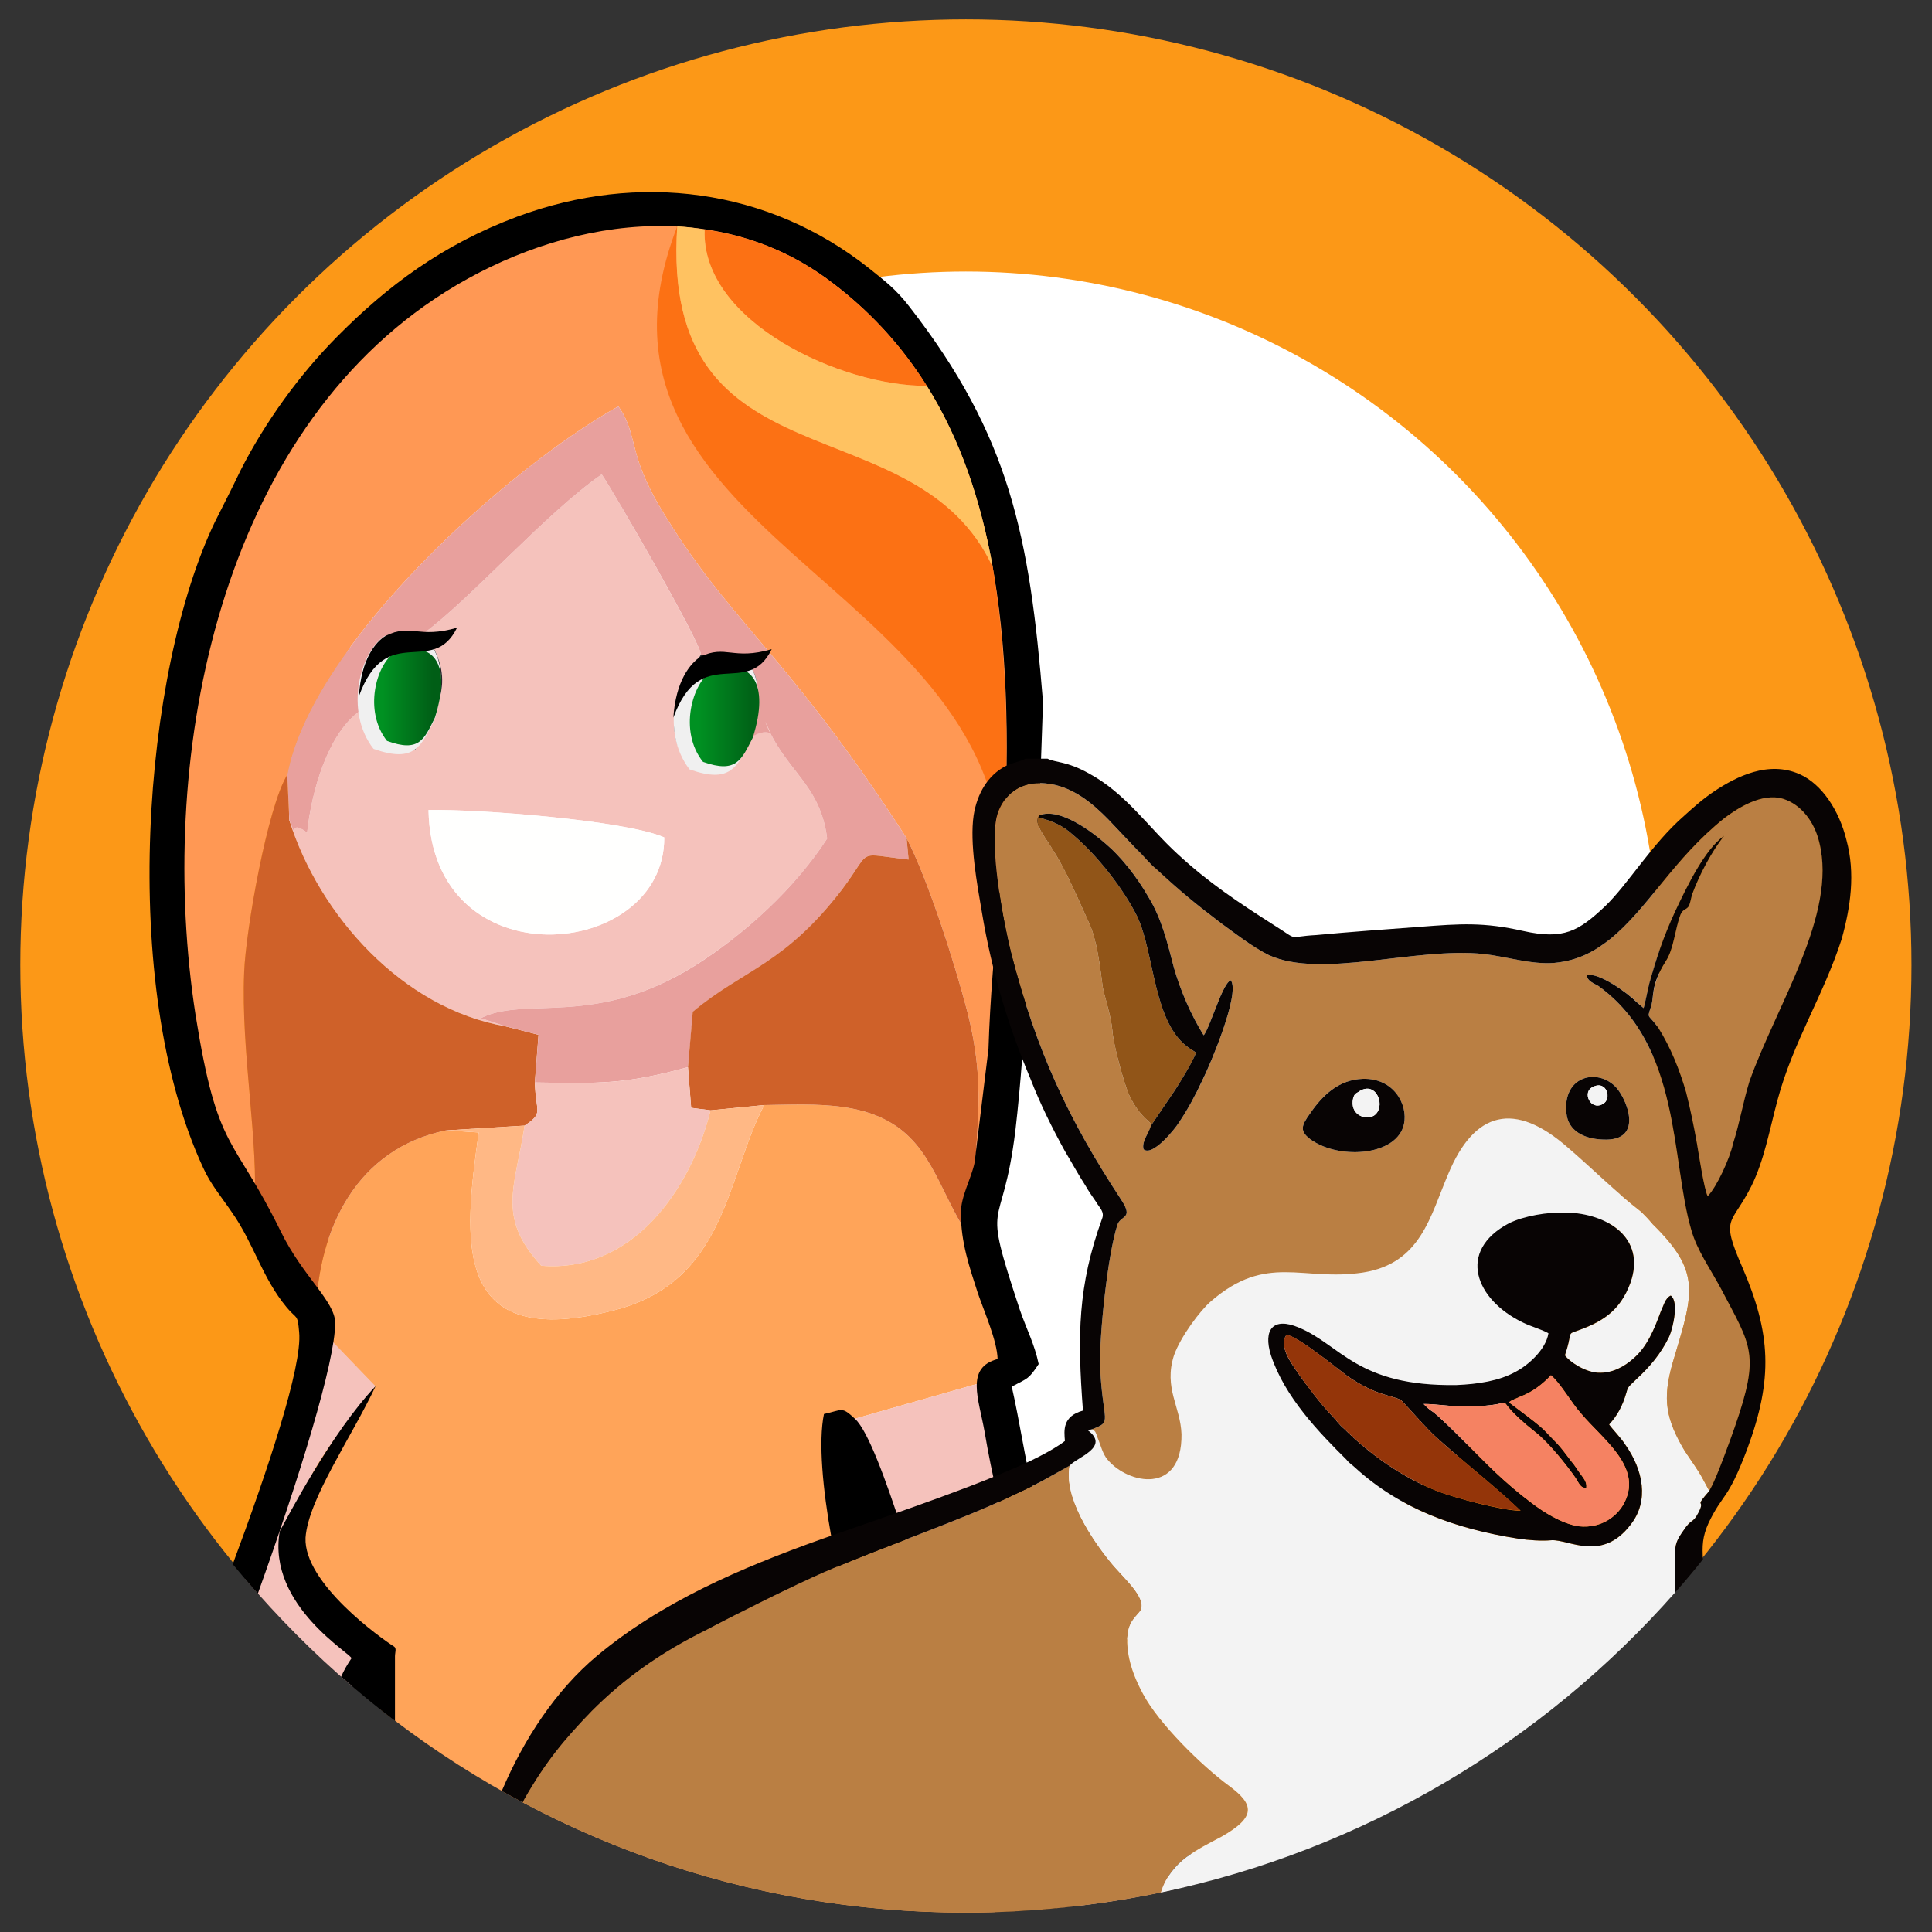
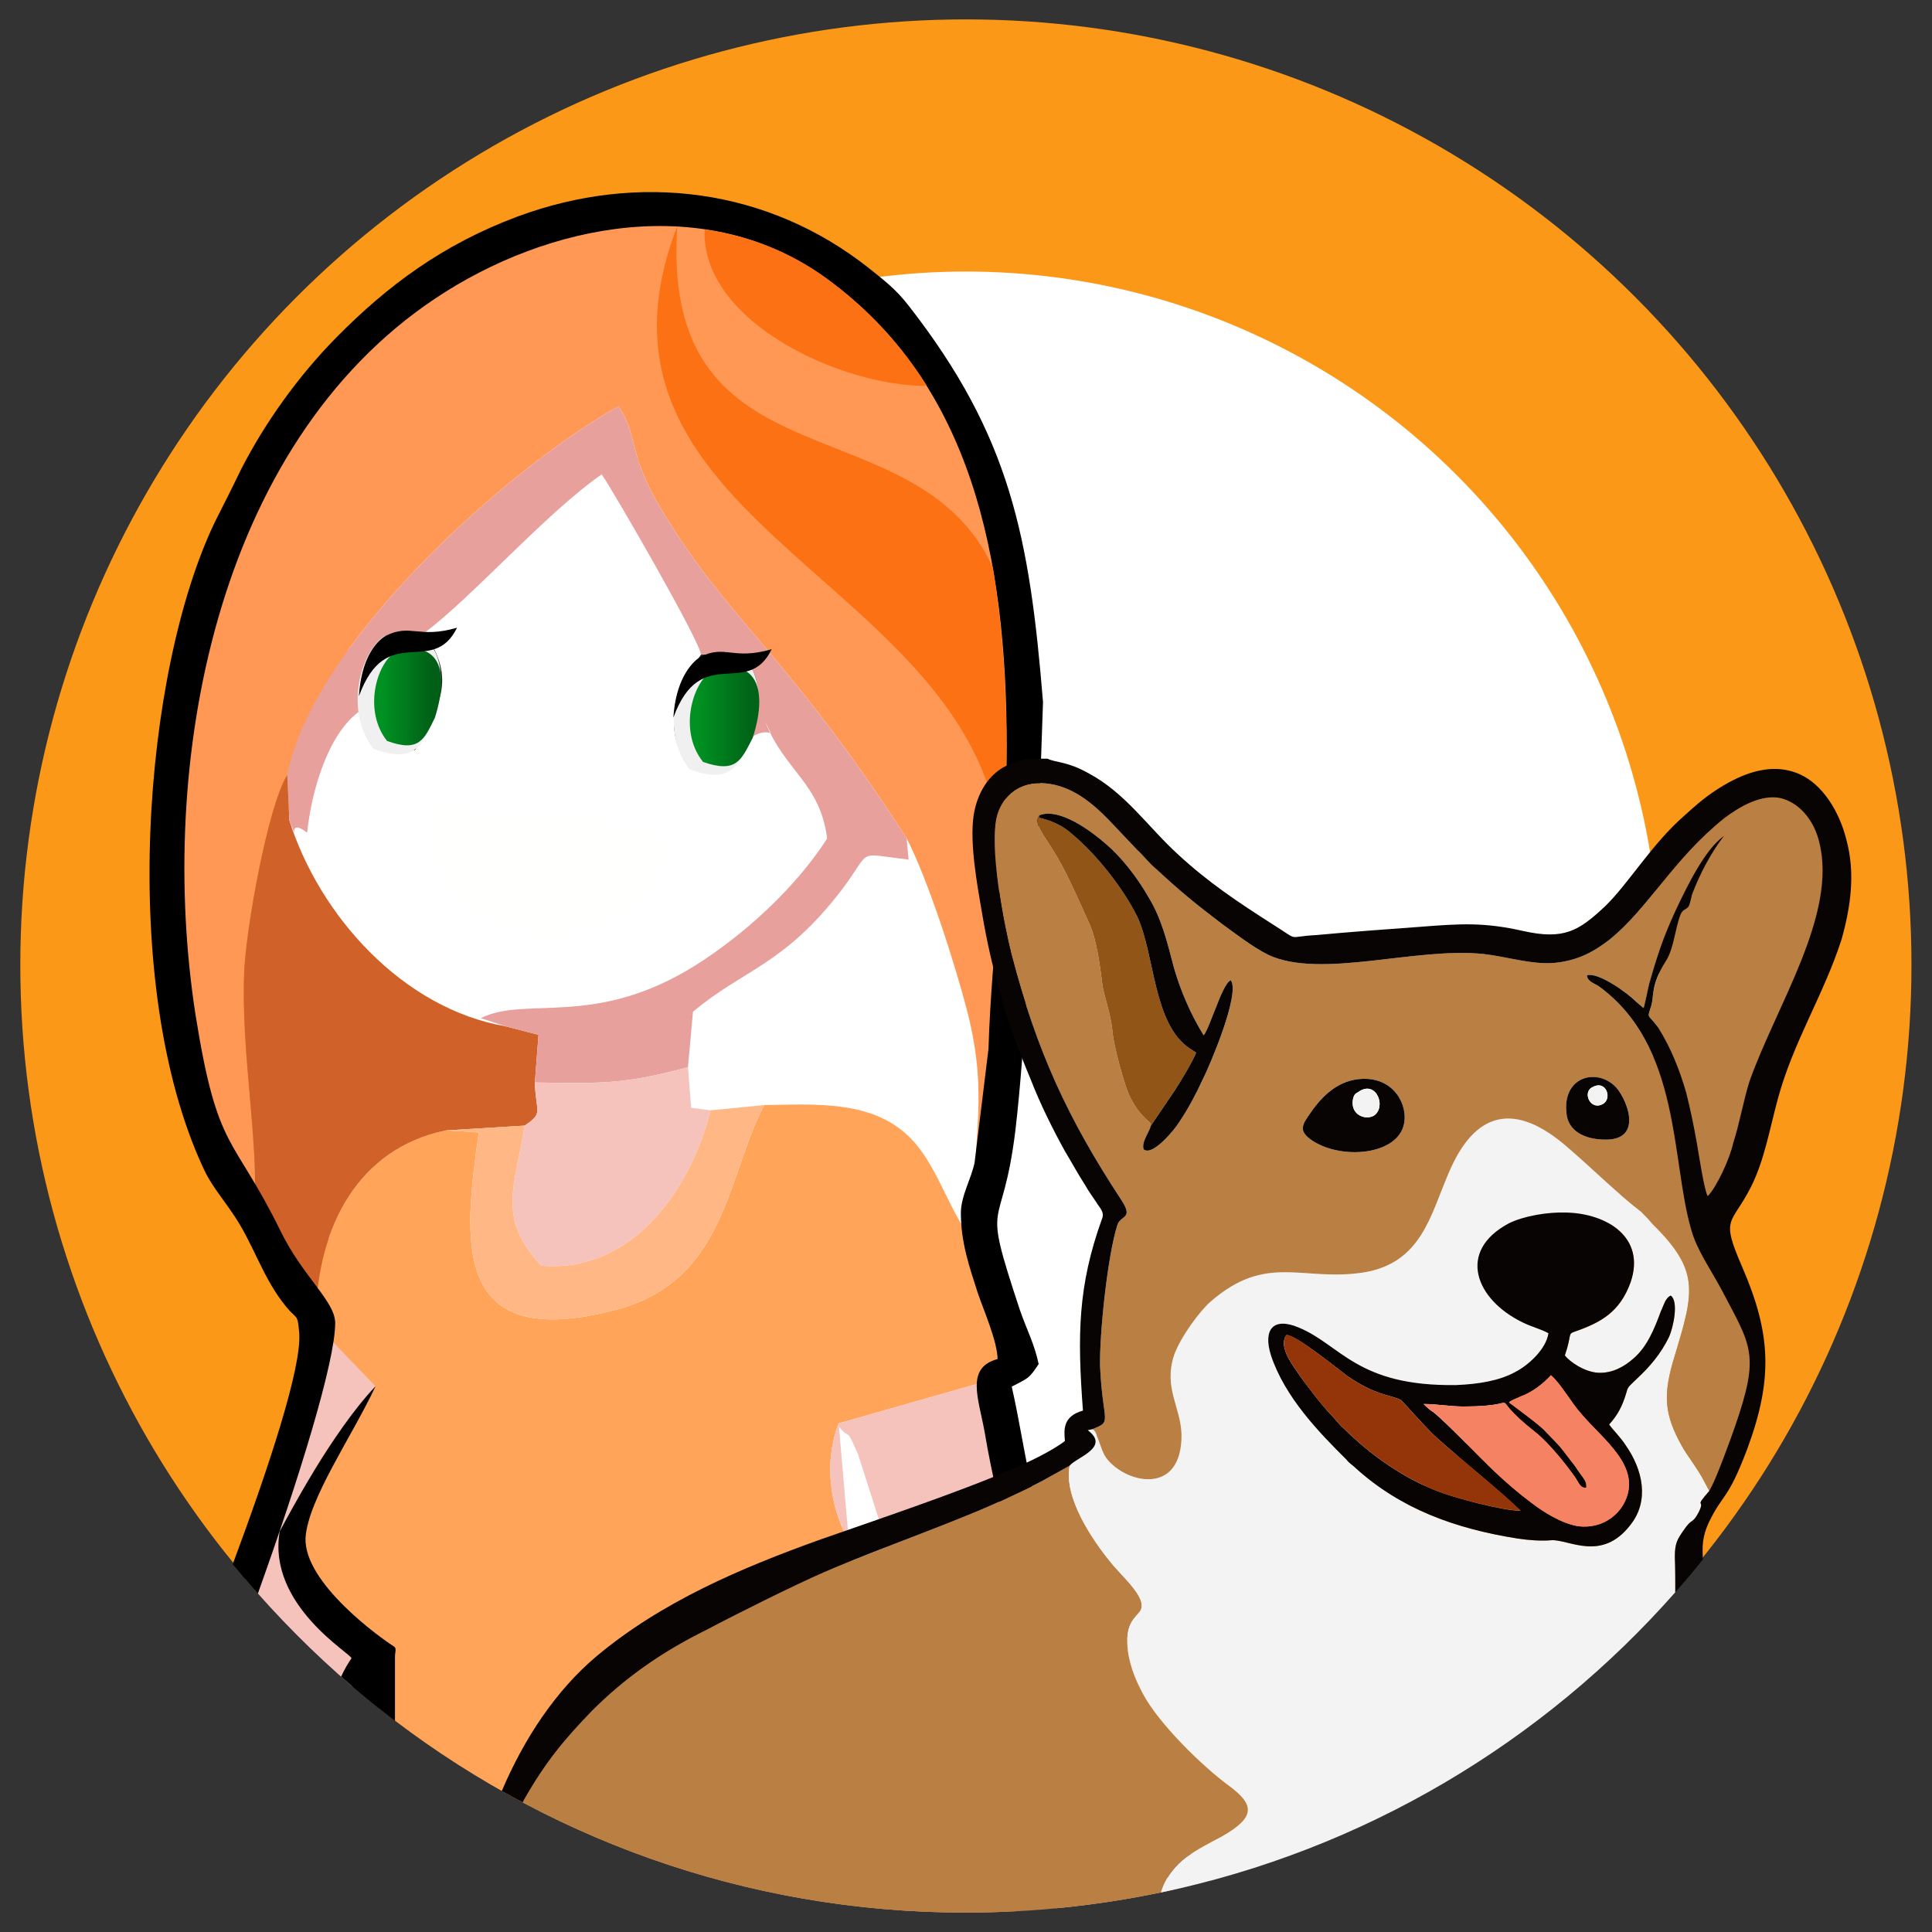
<svg xmlns="http://www.w3.org/2000/svg" xml:space="preserve" width="84.667mm" height="84.667mm" style="shape-rendering:geometricPrecision; text-rendering:geometricPrecision; image-rendering:optimizeQuality; fill-rule:evenodd; clip-rule:evenodd" viewBox="0 0 8467 8467">
  <rect x="0" y="0" width="8467" height="8467" fill="#333333" stroke="none" />
  <defs>
    <style type="text/css">  .fil12 {fill:black} .fil18 {fill:#080404} .fil9 {fill:#262628} .fil19 {fill:#915518} .fil21 {fill:#943509} .fil16 {fill:#BA7F43} .fil5 {fill:#CF6129} .fil6 {fill:#E8A09D} .fil10 {fill:#F0F0F0} .fil17 {fill:#F3F3F3} .fil20 {fill:#F58262} .fil4 {fill:#F5C2BC} .fil14 {fill:#FC7114} .fil0 {fill:#FC9817} .fil3 {fill:#FF9854} .fil2 {fill:#FFA459} .fil7 {fill:#FFB885} .fil15 {fill:#FFC261} .fil8 {fill:#FFFFFE} .fil1 {fill:white} .fil11 {fill:url(#id0)} .fil13 {fill:url(#id1)}  </style>
    <linearGradient id="id0" gradientUnits="userSpaceOnUse" x1="3060.66" y1="3145.23" x2="3289.75" y2="3145.23">
      <stop offset="0" style="stop-opacity:1; stop-color:#009122" />
      <stop offset="1" style="stop-opacity:1; stop-color:#006317" />
    </linearGradient>
    <linearGradient id="id1" gradientUnits="userSpaceOnUse" x1="1675.52" y1="3057.46" x2="1898.03" y2="3057.46">
      <stop offset="0" style="stop-opacity:1; stop-color:#009122" />
      <stop offset="1" style="stop-opacity:1; stop-color:#005E16" />
    </linearGradient>
  </defs>
  <g id="Слой_x0020_1">
    <g id="_2215827304976">
      <circle class="fil0" cx="4233" cy="4229" r="4144" />
      <circle class="fil1" cx="4233" cy="4229" r="3039" />
      <g>
        <g>
          <path class="fil2" d="M1954 4954c-386,80 -558,423 -570,801l7 55 255 265c-338,427 -430,541 -222,900 140,239 90,74 227,244 9,88 12,178 12,269 706,560 1599,894 2570,894 73,0 145,-2 217,-6 -266,-440 -683,-1160 -730,-1621 -85,-156 -109,-347 -45,-517l681 -194 115 -76 -170 -492c-127,-111 -177,-349 -305,-482 -165,-175 -421,-154 -647,-151 -166,317 -166,771 -653,898 -723,189 -664,-307 -598,-778l-144 -9 0 0z" />
          <path class="fil3" d="M1114 5301c22,-288 -59,-690 -44,-1040 7,-187 104,-730 189,-865 106,-570 962,-1343 1451,-1615 64,88 59,175 107,291 42,102 85,168 139,253 270,418 532,596 1017,1348 94,182 212,550 267,763 97,386 14,544 38,880 120,-147 158,-1171 179,-1445 45,-534 59,-990 -52,-1506 -182,-851 -834,-1622 -1841,-1423 -835,168 -1395,896 -1641,1601 -279,794 -255,2331 191,2758l0 0z" />
          <path class="fil4" d="M1543 7390l30 -91c50,-80 -2,-19 78,-80 -137,-170 -87,-5 -227,-244 -208,-359 -116,-473 222,-900l-255 -265c27,108 -131,602 -317,1109 144,169 301,327 469,471z" />
          <path class="fil4" d="M3720 6755l-43 -501c57,64 26,-9 83,118l144 450c190,597 347,1020 723,1541 203,-19 401,-53 594,-100 -399,-605 -745,-1309 -865,-2219l-681 194c-64,170 -40,361 45,517l0 0z" />
-           <path class="fil4" d="M1878 3550c213,-5 863,45 1033,120 3,539 -1019,636 -1033,-120zm-19 -776c149,208 59,324 -40,513l-180 -7 -61 -165c-142,101 -213,354 -232,534 -97,-73 -28,66 -78,-54 132,418 497,825 948,903l-109 -36c197,-99 497,45 936,-229 216,-135 440,-338 582,-558 -31,-244 -184,-293 -272,-513 45,97 26,12 -59,68 -85,100 -87,197 -269,133 -133,-168 -57,-341 47,-494 -3,-55 -381,-712 -435,-790 -241,166 -575,546 -778,695l0 0z" />
          <path class="fil5" d="M1114 5301c31,149 161,355 270,454 12,-378 184,-721 570,-801l345 -21c85,-57 49,-55 45,-189l16 -209 -144 -37c-451,-78 -816,-485 -948,-903l-9 -199c-85,135 -182,678 -189,865 -15,350 66,752 44,1040l0 0z" />
          <path class="fil6" d="M1259 3396l9 199c50,120 -19,-19 78,54 19,-180 90,-433 232,-534 7,-211 -7,-215 151,-343l130 2c203,-149 537,-529 778,-695 54,78 433,735 435,790 286,-7 267,116 222,362 85,-57 104,28 59,-69 88,220 241,269 272,513 -142,220 -366,423 -581,558 -440,274 -740,130 -937,229l109 36 144 37 -16 209c291,4 390,9 671,-67l22 -243c222,-187 399,-203 654,-537 135,-180 55,-156 291,-130l-9 -94c-485,-752 -747,-930 -1017,-1348 -54,-85 -97,-151 -139,-253 -48,-116 -43,-203 -107,-291 -489,272 -1345,1045 -1451,1615l0 0z" />
-           <path class="fil5" d="M3015 4677l14 178 85 11 235 -23c226,-3 482,-24 647,151 128,133 178,371 305,482l-23 -160c-24,-336 59,-494 -38,-880 -55,-213 -173,-581 -267,-763l9 94c-236,-26 -156,-50 -291,130 -255,333 -432,350 -655,537l-21 243 0 0z" />
          <path class="fil4" d="M2344 4744c4,134 40,132 -45,189 -40,267 -125,399 73,614 397,33 655,-331 742,-681l-85 -11 -14 -178c-281,76 -380,71 -671,67z" />
          <path class="fil7" d="M2299 4933l-345 21 144 9c-66,471 -125,967 598,778 487,-127 487,-581 653,-898l-235 23c-87,350 -345,714 -742,681 -198,-215 -113,-347 -73,-614l0 0z" />
          <path class="fil8" d="M2911 3670c-170,-75 -820,-125 -1033,-120 14,756 1036,659 1033,120z" />
          <path class="fil9" d="M3294 3230c45,-245 64,-368 -222,-361 -104,153 -180,326 -47,494 182,64 184,-33 269,-133z" />
          <path class="fil10" d="M3292 3240c85,-289 -12,-430 -222,-359 -104,66 -178,323 -48,491 182,64 208,-11 270,-132z" />
          <path class="fil11" d="M3299 3233c76,-239 -5,-352 -180,-293 -85,54 -146,264 -38,399 147,52 168,-9 218,-106l0 0z" />
          <path class="fil9" d="M1578 3115l61 165 180 7c99,-189 189,-305 40,-513l-130 -2c-158,128 -144,132 -151,343z" />
-           <path class="fil12" d="M5150 8280c-395,-606 -706,-1241 -835,-2005 -26,-146 -85,-281 57,-319 -2,-80 -59,-208 -87,-290 -36,-112 -74,-220 -74,-350l0 0c0,-74 45,-149 60,-220l61 -499c14,-447 80,-861 80,-1322 0,-839 -156,-1593 -789,-2054 -527,-383 -1222,-243 -1717,88 -964,645 -1219,2042 -1049,3139 97,608 163,520 373,948 97,199 239,307 239,402 0,170 -157,678 -339,1186 -38,-42 -74,-86 -110,-129 150,-403 306,-866 291,-1017 -7,-83 -10,-54 -55,-109 -108,-130 -144,-281 -241,-418 -47,-69 -92,-121 -125,-194 -371,-801 -263,-2175 52,-2830 42,-83 73,-144 113,-227 107,-210 256,-416 419,-581 224,-227 465,-407 794,-530 530,-196 1097,-125 1541,227 71,57 116,90 175,166 443,569 528,1009 587,1735l-22 636c-44,399 -52,837 -99,1241 -59,480 -154,262 19,785 31,90 64,149 83,239 -45,68 -47,61 -118,99 35,154 59,321 94,466 142,560 376,1052 665,1536 33,56 67,111 103,165 -48,13 -97,25 -146,36zm-431 74c-118,13 -237,22 -358,26 -212,-363 -421,-723 -582,-1128 -88,-213 -218,-813 -168,-1055 83,-18 76,-35 137,22 113,106 312,856 378,1026 76,189 140,383 239,560 110,194 229,373 354,549zm-2988 -812c-81,-62 -160,-127 -236,-194 13,-29 28,-55 45,-80 12,-14 -371,-229 -314,-557 33,-60 227,-433 420,-636 -104,222 -295,494 -307,664 -9,198 329,440 388,477 12,8 4,26 4,43l0 283zm2322 -44l5 7c0,0 -7,-5 -5,-7zm-21 -40l7 7c0,0 -10,-5 -7,-7zm-19 -60l21 38 -21 -38zm-40 -99c35,40 33,28 40,99 -36,-42 -36,-30 -40,-99zm0 0c-69,-78 -159,-395 -161,-482l14 26c2,5 12,21 14,28l133 428zm-180 -522c0,-50 31,-3 12,0 0,0 -12,56 -12,0z" />
+           <path class="fil12" d="M5150 8280c-395,-606 -706,-1241 -835,-2005 -26,-146 -85,-281 57,-319 -2,-80 -59,-208 -87,-290 -36,-112 -74,-220 -74,-350l0 0c0,-74 45,-149 60,-220l61 -499c14,-447 80,-861 80,-1322 0,-839 -156,-1593 -789,-2054 -527,-383 -1222,-243 -1717,88 -964,645 -1219,2042 -1049,3139 97,608 163,520 373,948 97,199 239,307 239,402 0,170 -157,678 -339,1186 -38,-42 -74,-86 -110,-129 150,-403 306,-866 291,-1017 -7,-83 -10,-54 -55,-109 -108,-130 -144,-281 -241,-418 -47,-69 -92,-121 -125,-194 -371,-801 -263,-2175 52,-2830 42,-83 73,-144 113,-227 107,-210 256,-416 419,-581 224,-227 465,-407 794,-530 530,-196 1097,-125 1541,227 71,57 116,90 175,166 443,569 528,1009 587,1735l-22 636c-44,399 -52,837 -99,1241 -59,480 -154,262 19,785 31,90 64,149 83,239 -45,68 -47,61 -118,99 35,154 59,321 94,466 142,560 376,1052 665,1536 33,56 67,111 103,165 -48,13 -97,25 -146,36zm-431 74zm-2988 -812c-81,-62 -160,-127 -236,-194 13,-29 28,-55 45,-80 12,-14 -371,-229 -314,-557 33,-60 227,-433 420,-636 -104,222 -295,494 -307,664 -9,198 329,440 388,477 12,8 4,26 4,43l0 283zm2322 -44l5 7c0,0 -7,-5 -5,-7zm-21 -40l7 7c0,0 -10,-5 -7,-7zm-19 -60l21 38 -21 -38zm-40 -99c35,40 33,28 40,99 -36,-42 -36,-30 -40,-99zm0 0c-69,-78 -159,-395 -161,-482l14 26c2,5 12,21 14,28l133 428zm-180 -522c0,-50 31,-3 12,0 0,0 -12,56 -12,0z" />
          <path class="fil12" d="M3070 2878c111,-54 141,17 312,-33 -107,220 -310,-31 -431,300 10,-160 74,-238 119,-267l0 0z" />
          <path class="fil10" d="M1906 3150c76,-274 -19,-423 -222,-362 -104,69 -177,327 -47,494 182,64 208,-11 269,-132z" />
          <path class="fil13" d="M1906 3145c74,-234 -4,-342 -175,-286 -82,52 -139,256 -35,388 142,52 163,-7 210,-102l0 0z" />
          <path class="fil12" d="M1691 2786c111,-54 142,14 312,-35 -108,219 -309,-31 -430,300 10,-161 71,-237 118,-265l0 0z" />
          <path class="fil14" d="M2968 992c-518,1342 1392,1551 1423,2794 31,-428 31,-858 -40,-1300 -338,-733 -1459,-331 -1383,-1494z" />
          <path class="fil14" d="M4062 1691c-111,-177 -255,-335 -439,-470 -166,-121 -348,-189 -535,-215 -16,406 603,688 974,685z" />
-           <path class="fil15" d="M4062 1691c-371,3 -990,-279 -974,-685 -40,-7 -80,-12 -120,-14 -76,1163 1045,761 1383,1494 -52,-291 -142,-561 -289,-795l0 0z" />
        </g>
        <path class="fil16" d="M5088 8294c-276,57 -562,88 -855,88 -702,0 -1363,-175 -1942,-483 3,-5 5,-10 8,-16 94,-162 173,-259 295,-385 141,-140 299,-255 504,-356 137,-72 381,-194 515,-252 255,-111 597,-226 820,-334 47,-22 86,-40 133,-65l122 -69c-28,141 101,328 177,421 54,69 165,159 133,216 -22,33 -72,54 -54,184 11,68 36,126 65,180 68,129 259,316 377,403 112,83 119,137 -32,223 -61,32 -104,54 -155,90 -47,35 -92,89 -111,155z" />
        <path class="fil17" d="M6786 5843c-32,-18 -76,-28 -112,-46 -208,-101 -291,-314 -61,-436 65,-32 169,-50 252,-47 176,4 349,108 281,306 -47,130 -130,177 -245,216 -32,11 -11,11 -43,104 22,29 86,72 144,76 65,4 119,-29 155,-61 61,-51 93,-130 122,-209 11,-21 18,-57 43,-68 36,25 11,140 -7,180 -36,75 -86,133 -140,183 -33,33 -40,33 -47,61 -18,62 -40,101 -76,141 18,25 51,57 72,90 76,108 105,244 22,349 -126,165 -270,64 -346,68 -46,4 -100,0 -147,-7 -274,-43 -515,-130 -713,-310 -14,-14 -25,-18 -39,-36 -119,-118 -270,-273 -331,-457 -36,-115 11,-169 122,-122 184,76 256,259 691,252 94,-4 187,-18 259,-58 54,-28 133,-97 144,-169l0 0zm556 1135c-579,657 -1364,1129 -2254,1316 19,-66 64,-120 111,-155 51,-36 94,-58 155,-90 151,-86 144,-140 32,-223 -118,-86 -309,-274 -377,-403 -29,-54 -54,-112 -65,-180 -18,-130 32,-151 54,-184 32,-57 -79,-147 -133,-215 -76,-94 -205,-281 -177,-421 29,-36 180,-80 79,-155l18 -4 1 0c18,8 3,0 14,11 0,0 7,15 7,18 18,43 25,79 47,105 90,108 327,154 324,-112 -4,-122 -79,-201 -33,-345 29,-83 115,-198 162,-238 245,-212 400,-86 666,-126 255,-39 295,-248 374,-432 115,-277 292,-320 525,-115 105,90 213,198 321,281 18,18 32,32 50,54 209,205 180,299 97,576 -54,172 -47,259 33,399 21,40 68,97 97,155l21 39c-72,83 -14,29 -46,94 -29,54 -29,21 -69,83 -25,36 -36,54 -36,111 2,55 2,106 2,156z" />
        <path class="fil16" d="M6153 4926c-29,137 -274,158 -403,72 -58,-40 -47,-65 -8,-119 54,-79 126,-148 231,-151 137,-4 198,115 180,198zm712 -47c-18,-158 126,-198 209,-122 47,39 144,248 -51,237 -82,-3 -151,-39 -158,-115zm-2310 -1306c90,-36 234,75 292,126 64,54 136,144 187,234 57,93 82,198 111,309 29,101 76,209 130,295 14,-14 43,-97 54,-122 14,-36 43,-112 65,-119 43,58 -94,378 -123,436 -32,68 -65,129 -104,187 -15,25 -115,151 -155,118 -11,-32 25,-75 33,-104 -4,-18 3,-4 -11,-18 -40,-36 -61,-65 -87,-119 -21,-50 -68,-216 -72,-280 -7,-72 -39,-162 -43,-195 -11,-86 -25,-205 -61,-280 -43,-94 -101,-231 -155,-313 -36,-62 -90,-119 -61,-155zm230 2691c18,7 4,0 15,11 0,0 7,14 7,18 18,43 25,79 47,104 90,108 327,155 324,-111 -4,-122 -79,-202 -33,-346 29,-82 115,-197 162,-237 245,-212 400,-86 666,-126 255,-40 295,-248 374,-432 115,-277 292,-320 525,-115 105,90 213,198 321,281 18,18 32,32 50,54 209,205 180,298 97,575 -54,173 -47,259 32,400 22,39 69,97 98,155l21 39 7 -14c26,-43 90,-223 105,-267 111,-320 72,-352 -58,-600 -50,-94 -108,-173 -133,-263 -90,-306 -43,-806 -407,-1069 -18,-11 -50,-21 -50,-47 50,-14 176,76 220,119l28 25c8,-21 18,-82 26,-108 32,-118 61,-201 111,-313 54,-115 133,-277 216,-334 -54,68 -108,169 -140,259 -4,14 -11,43 -15,50 -14,18 -25,11 -36,36 -25,65 -28,151 -64,205 -72,115 -47,151 -69,209 -14,43 -7,22 36,83 54,86 94,183 122,284 18,72 33,144 47,223 7,40 33,205 47,230 40,-39 97,-165 112,-230 28,-90 43,-183 72,-273 118,-335 385,-731 305,-1047 -21,-90 -79,-166 -158,-191 -93,-29 -201,43 -255,83 -227,180 -335,395 -504,532 -65,51 -137,94 -245,104 -101,8 -208,-28 -309,-39 -295,-32 -713,111 -943,4 -72,-36 -151,-98 -205,-137 -115,-87 -184,-144 -284,-238 -33,-25 -54,-57 -87,-86l-126 -133c-68,-69 -158,-148 -277,-158 -111,-11 -183,53 -208,136 -40,137 28,486 61,615 111,425 248,720 482,1076 54,83 -4,65 -18,108 -43,133 -79,479 -76,619 11,252 58,241 -36,277l0 0z" />
        <path class="fil18" d="M7491 6534c-72,83 -14,29 -47,94 -28,54 -28,21 -68,82 -25,36 -36,54 -36,112 2,55 2,106 2,156 42,-47 82,-95 121,-144 -3,-58 -3,-98 25,-160 64,-133 82,-93 169,-323 115,-310 104,-508 -22,-799 -97,-223 -47,-180 40,-353 57,-115 79,-244 115,-378 68,-255 201,-457 281,-705 39,-140 61,-288 21,-435 -32,-130 -108,-245 -205,-288 -137,-61 -277,11 -370,72 -54,36 -94,72 -137,111 -141,123 -245,299 -346,396 -115,108 -180,148 -359,108 -173,-39 -274,-32 -454,-18 -151,11 -302,22 -453,36 -133,7 -69,29 -184,-43 -158,-101 -288,-187 -424,-313 -130,-119 -227,-266 -389,-353 -97,-54 -144,-46 -180,-64l-97 0c-25,14 -61,18 -86,32 -79,40 -126,122 -141,216 -18,122 15,302 36,424 44,267 119,508 213,731 43,111 97,219 151,317 32,53 57,100 90,151 14,25 32,50 47,72 14,25 39,43 25,75 -105,292 -108,507 -83,839 -90,25 -83,86 -79,133 -54,43 -173,100 -245,129 -216,94 -590,220 -824,302 -352,126 -698,274 -982,511 -180,151 -319,362 -417,592 31,17 61,34 92,50 2,-5 5,-10 8,-16 93,-162 173,-259 295,-385 140,-140 299,-255 504,-356 136,-72 381,-194 514,-252 256,-111 597,-226 821,-334 46,-22 86,-40 133,-65l122 -68c29,-36 180,-80 79,-155l18 -4c94,-36 47,-25 36,-277 -3,-140 33,-486 76,-619 14,-43 72,-25 18,-108 -234,-356 -371,-651 -482,-1076 -33,-129 -101,-478 -62,-615 26,-83 98,-147 209,-136 119,10 209,89 277,158l126 133c32,29 54,61 86,86 101,94 170,151 285,238 54,39 133,101 205,137 230,107 647,-36 943,-4 100,11 208,47 309,39 108,-10 180,-53 245,-104 169,-137 277,-352 503,-532 54,-40 162,-112 256,-83 79,25 137,101 158,191 79,316 -187,712 -306,1047 -28,90 -43,183 -72,273 -14,65 -72,191 -111,230 -15,-25 -40,-190 -47,-230 -14,-79 -29,-151 -47,-223 -29,-101 -68,-198 -122,-284 -43,-61 -50,-40 -36,-83 22,-58 -4,-94 68,-209 36,-54 40,-140 65,-205 11,-25 22,-18 36,-36 4,-7 11,-36 14,-50 33,-90 87,-191 141,-259 -83,57 -162,219 -216,334 -51,112 -79,195 -112,313 -7,26 -18,87 -25,108l-29 -25c-43,-43 -169,-133 -219,-119 0,26 32,36 50,47 364,263 317,763 407,1069 25,90 83,169 133,263 130,248 169,280 58,600 -15,44 -80,224 -105,267l-7 14 0 0z" />
        <path class="fil18" d="M6613 6146c11,-11 36,-18 51,-26 50,-18 97,-54 133,-93 43,36 90,122 133,169 93,111 266,230 191,385 -29,61 -101,119 -202,108 -75,-11 -158,-65 -205,-101 -58,-43 -112,-90 -162,-137 -65,-61 -212,-216 -270,-262 -18,-11 -29,-22 -43,-36 58,0 115,11 176,11 303,0 69,-80 317,115 54,43 130,136 173,198 14,21 21,46 47,43 3,-25 -11,-40 -26,-61 -14,-18 -21,-33 -39,-54 -65,-87 -58,-72 -123,-141 -43,-39 -104,-82 -151,-118zm-975 -295c43,0 223,147 266,179 126,87 191,83 234,105 8,3 115,129 162,169 112,101 263,219 364,317 -79,0 -295,-58 -367,-87 -155,-61 -295,-162 -407,-273 -22,-18 -36,-40 -54,-58 -39,-39 -122,-147 -151,-191 -25,-36 -83,-115 -47,-161zm1148 -8c-11,72 -90,141 -144,169 -72,40 -165,54 -259,58 -435,7 -507,-176 -691,-252 -111,-47 -158,7 -122,122 61,184 212,339 331,457 14,18 25,22 39,36 198,180 439,267 713,310 47,7 101,11 147,7 76,-4 220,97 346,-68 83,-105 54,-241 -22,-349 -21,-33 -54,-65 -72,-90 36,-40 58,-79 76,-141 7,-28 14,-28 47,-61 54,-50 104,-108 140,-183 18,-40 43,-155 7,-180 -25,11 -32,47 -43,68 -29,79 -61,158 -122,209 -36,32 -90,65 -155,61 -58,-4 -122,-47 -144,-76 32,-93 11,-93 43,-104 115,-40 198,-86 245,-216 68,-198 -105,-302 -281,-306 -83,-3 -187,15 -252,47 -230,122 -147,335 61,435 36,18 80,29 112,47l0 0z" />
        <path class="fil19" d="M5044 4933l105 -155c25,-39 75,-118 93,-165l-28 -18c-162,-108 -152,-414 -231,-580 -61,-122 -176,-269 -284,-359 -36,-33 -83,-58 -144,-72l0 -11c-29,36 25,93 61,155 54,82 112,219 155,313 36,75 50,194 61,280 4,33 36,123 43,195 4,64 51,230 72,280 26,54 47,83 87,119 14,14 7,0 10,18l0 0z" />
        <path class="fil20" d="M6613 6146c47,36 108,79 151,118 65,69 58,54 123,141 18,21 25,36 39,54 15,21 29,36 26,61 -26,3 -33,-22 -47,-43 -43,-62 -119,-155 -173,-198 -248,-195 -14,-115 -317,-115 -61,0 -118,-11 -176,-11 14,14 25,25 43,36 58,46 205,201 270,262 50,47 104,94 162,137 47,36 130,90 205,101 101,11 173,-47 202,-108 75,-155 -98,-274 -191,-385 -43,-47 -90,-133 -133,-169 -36,39 -83,75 -133,93 -15,8 -40,15 -51,26z" />
        <path class="fil21" d="M6664 6620c-101,-97 -252,-215 -364,-316 -47,-40 -154,-166 -162,-169 -43,-22 -108,-18 -234,-105 -43,-32 -223,-180 -266,-180 -36,47 22,126 47,162 29,44 111,152 151,191 18,18 32,40 54,58 112,111 252,212 407,273 72,29 287,86 367,86z" />
        <path class="fil18" d="M5044 4933c-7,29 -43,72 -32,104 40,33 140,-93 155,-118 39,-58 72,-119 104,-188 29,-57 166,-377 123,-435 -22,7 -51,83 -65,119 -11,25 -40,108 -54,122 -54,-86 -101,-194 -130,-295 -29,-111 -54,-216 -111,-309 -51,-90 -123,-180 -187,-234 -58,-51 -202,-162 -292,-126l0 11c61,14 108,39 144,72 108,90 223,237 284,359 79,166 69,472 231,580l28 18c-18,46 -68,126 -93,165l-105 155 0 0z" />
        <path class="fil18" d="M5958 4782c76,-47 119,72 62,108 -40,21 -105,-7 -90,-76 7,-25 14,-21 28,-32zm195 144c18,-83 -43,-202 -180,-198 -105,3 -177,72 -231,151 -39,54 -50,79 8,119 129,86 374,65 403,-72z" />
        <path class="fil18" d="M6980 4764c61,-33 87,54 43,75 -54,29 -90,-54 -43,-75zm-115 115c7,76 76,112 158,115 195,11 98,-198 51,-237 -83,-76 -227,-36 -209,122z" />
        <path class="fil17" d="M5958 4782c-14,11 -21,7 -28,32 -15,69 50,97 90,76 57,-36 14,-155 -62,-108z" />
        <path class="fil17" d="M6980 4764c-47,21 -11,104 43,75 44,-21 18,-108 -43,-75z" />
      </g>
    </g>
  </g>
</svg>